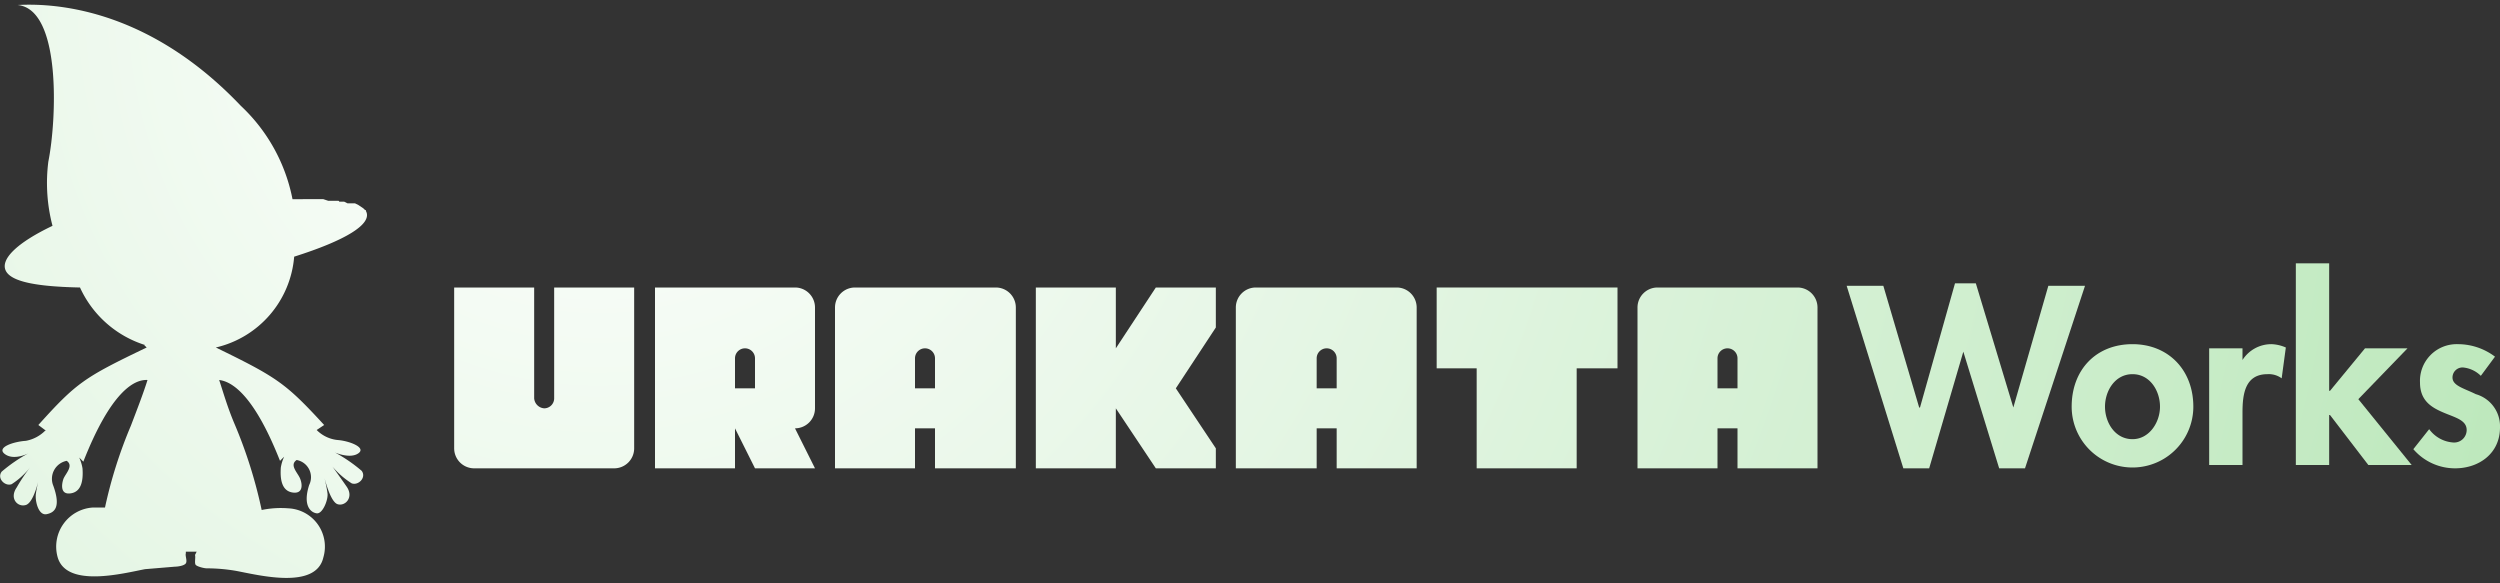
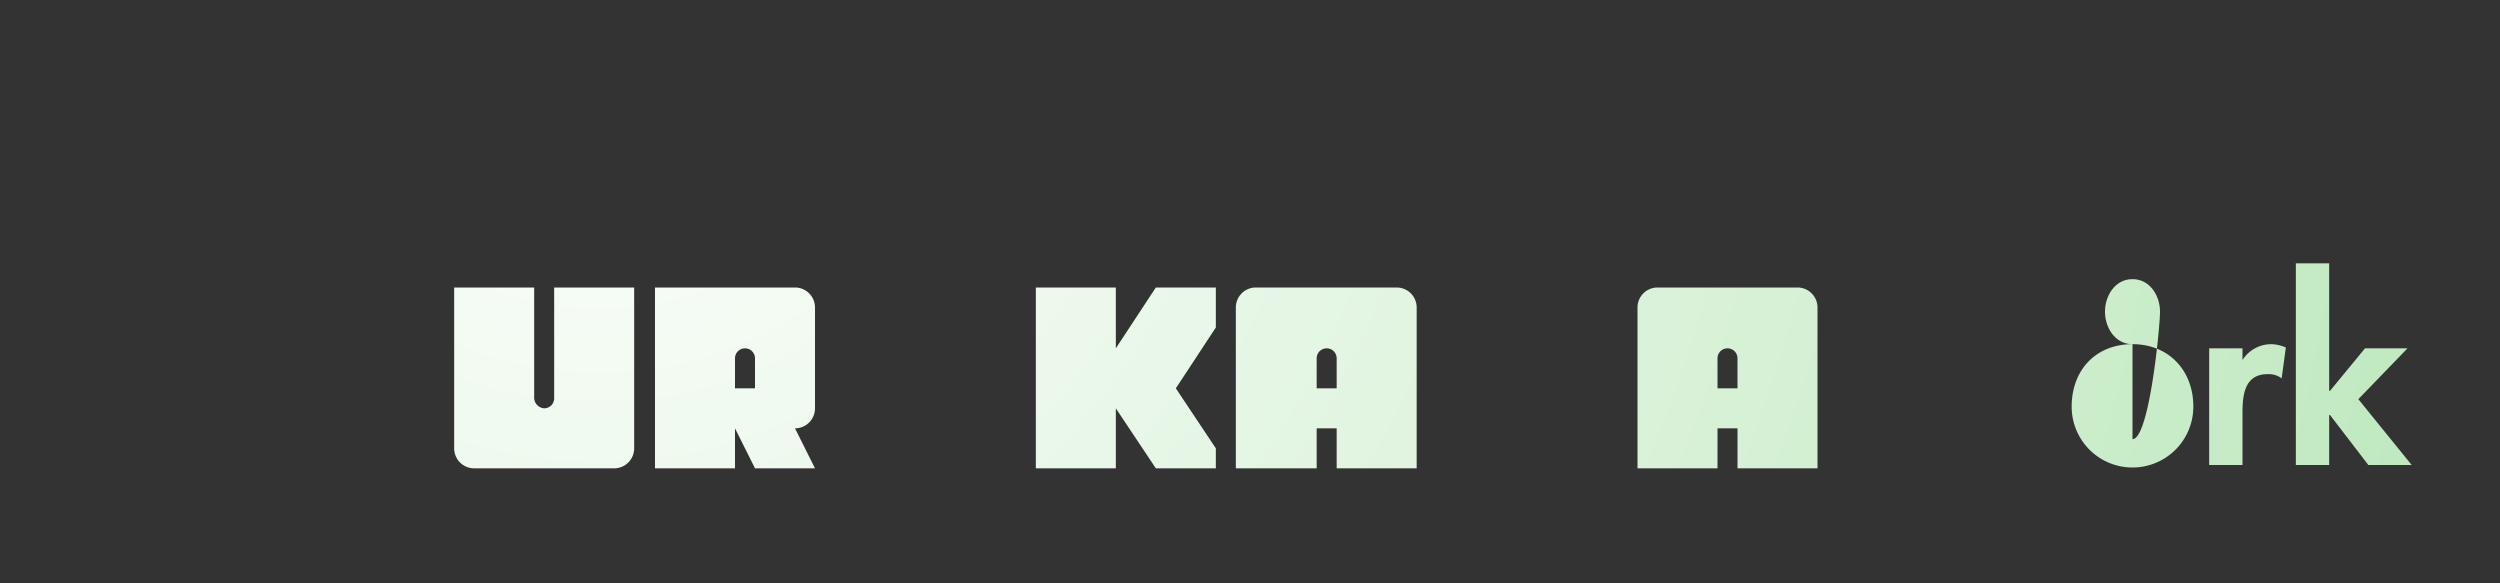
<svg xmlns="http://www.w3.org/2000/svg" id="レイヤー_1" data-name="レイヤー 1" width="300" height="70" viewBox="0 0 300 70">
  <rect x="0" y="0" width="300" height="70" fill="#333333" stroke="none" />
  <defs>
    <style>
      .cls-1 {
        fill: url(#名称未設定グラデーション_14);
      }
    </style>
    <radialGradient id="名称未設定グラデーション_14" data-name="名称未設定グラデーション 14" cx="71.78" cy="0.08" r="246.36" gradientUnits="userSpaceOnUse">
      <stop offset="0" stop-color="#fff" />
      <stop offset="1" stop-color="#bae7b9" />
    </radialGradient>
  </defs>
  <g>
-     <polygon class="cls-1" points="177.2 34.5 172.4 34.5 172.4 44.2 177.2 44.2 177.2 56.2 189.2 56.2 189.2 44.2 194.1 44.2 194.1 34.5 189.2 34.5 177.2 34.5" />
    <path class="cls-1" d="M95.4,34.5H78.6V56.2h9.6V51.4l2.4,4.8h7.2l-2.4-4.8A2.4,2.4,0,0,0,97.8,49V36.9A2.4,2.4,0,0,0,95.4,34.5ZM90.6,46.6H88.2V43a1.2,1.2,0,0,1,1.2-1.2A1.2,1.2,0,0,1,90.6,43Z" />
    <path class="cls-1" d="M66.5,47.8A1.2,1.2,0,0,1,65.3,49a1.3,1.3,0,0,1-1.2-1.2V34.5H54.5V53.8a2.4,2.4,0,0,0,2.4,2.4H73.7a2.4,2.4,0,0,0,2.4-2.4V34.5H66.5Z" />
-     <path class="cls-1" d="M119.5,34.5H102.6a2.4,2.4,0,0,0-2.4,2.4V56.2h9.6V51.4h2.4v4.8h9.7V36.9A2.4,2.4,0,0,0,119.5,34.5Zm-7.3,12.1h-2.4V43a1.2,1.2,0,0,1,1.2-1.2,1.2,1.2,0,0,1,1.2,1.2Z" />
    <path class="cls-1" d="M215.7,34.5H198.9a2.4,2.4,0,0,0-2.4,2.4V56.2h9.6V51.4h2.4v4.8h9.6V36.9A2.4,2.4,0,0,0,215.7,34.5Zm-7.2,12.1h-2.4V43a1.2,1.2,0,1,1,2.4,0Z" />
    <path class="cls-1" d="M167.6,34.5H150.7a2.4,2.4,0,0,0-2.4,2.4V56.2H158V51.4h2.4v4.8H170V36.9A2.4,2.4,0,0,0,167.6,34.5Zm-7.2,12.1H158V43a1.2,1.2,0,0,1,1.2-1.2,1.2,1.2,0,0,1,1.2,1.2Z" />
    <polygon class="cls-1" points="133.9 41.8 133.9 34.5 124.3 34.5 124.3 56.2 133.9 56.2 133.9 49 138.7 56.2 145.9 56.2 145.9 53.8 141.1 46.6 145.9 39.3 145.9 34.5 138.7 34.5 133.9 41.8" />
-     <polygon class="cls-1" points="245.8 34.3 241.6 48.9 241.6 48.9 237.1 34 234.6 34 230.4 48.9 230.3 48.9 226 34.3 221.6 34.3 228.4 56.2 231.5 56.2 235.6 42.2 235.6 42.2 239.9 56.2 243 56.2 250.2 34.3 245.8 34.3" />
-     <path class="cls-1" d="M255.9,41.3c-4.4,0-7.3,3.1-7.3,7.5a7.3,7.3,0,1,0,14.6,0C263.2,44.4,260.2,41.3,255.9,41.3Zm0,11.4c-2.1,0-3.3-2-3.3-3.9s1.2-3.9,3.3-3.9,3.3,2,3.3,3.9S257.9,52.7,255.9,52.7Z" />
+     <path class="cls-1" d="M255.9,41.3c-4.4,0-7.3,3.1-7.3,7.5a7.3,7.3,0,1,0,14.6,0C263.2,44.4,260.2,41.3,255.9,41.3Zc-2.1,0-3.3-2-3.3-3.9s1.2-3.9,3.3-3.9,3.3,2,3.3,3.9S257.9,52.7,255.9,52.7Z" />
    <path class="cls-1" d="M269.1,43.2h0V41.8h-4v14h4V49.5c0-2.2.3-4.6,3-4.6a2.6,2.6,0,0,1,1.7.5l.5-3.7a4.7,4.7,0,0,0-1.7-.4A4.1,4.1,0,0,0,269.1,43.2Z" />
    <polygon class="cls-1" points="288.9 41.8 283.8 41.8 279.6 46.9 279.5 46.9 279.5 31.6 275.5 31.6 275.5 55.8 279.5 55.8 279.5 49.8 279.6 49.8 284.2 55.8 289.4 55.8 283 47.9 288.9 41.8" />
-     <path class="cls-1" d="M297.1,47.3c-1.4-.7-2.8-1-2.8-2a1.2,1.2,0,0,1,1.3-1.2,3.5,3.5,0,0,1,2.1,1l1.7-2.3a7.4,7.4,0,0,0-4.5-1.5,4.4,4.4,0,0,0-4.5,4.6c0,2.2,1.4,3,2.8,3.6s2.8.9,2.8,2.1a1.5,1.5,0,0,1-1.6,1.5,3.9,3.9,0,0,1-2.9-1.6l-1.9,2.4a6.6,6.6,0,0,0,5,2.3c2.9,0,5.4-1.8,5.4-4.9A4,4,0,0,0,297.1,47.3Z" />
-     <path class="cls-1" d="M43.9,25.2h-.1l-.2-.2h0l-.3-.2h0l-.3-.2h0l-.4-.2h-.9l-.4-.2h-.6a.1.1,0,0,0-.1-.1H39.4l-.6-.2H35.1a20.8,20.8,0,0,0-6.2-11.2C17.4.6,5.9.4,2.1.6h0c5.3.5,4.7,13.8,3.7,18.8a20.3,20.3,0,0,0,.5,7.7C2.1,29.1,0,31.1.7,32.5s4.1,1.9,8.9,2a12.8,12.8,0,0,0,7.8,6.9h-.1l.3.3c-7.5,3.6-8.4,4.2-13,9.3l.8.6h.1a4.4,4.4,0,0,1-2.4,1.3c-1.5.1-3.6.8-2.5,1.6s2.8-.1,2.8-.1A18.4,18.4,0,0,0,.2,56.6c-.6.8.4,1.8,1.2,1.5a9,9,0,0,0,2.2-2A20.7,20.7,0,0,0,2,58.5c-.9,1.3.1,2.4,1.1,2.1s1.6-3.3,1.6-3.3-.3,1.2-.4,2,.3,2.6,1.3,2.4,1.7-.9.8-3.4a2.2,2.2,0,0,1,1.6-3c.9.6-.2,1.6-.4,2.2s-.4,1.9.9,1.7,1.5-1.6,1.4-3a5,5,0,0,0-.4-1.3l.5.5c3.3-8.4,6.1-9.9,7.7-9.8-.5,1.6-1.2,3.4-2,5.5a54.5,54.5,0,0,0-3.1,9.8H11.2a4.7,4.7,0,0,0-4.3,5.9c1,3.8,7.9,2,10.5,1.5l3.6-.3c.3,0,1.1-.1,1.3-.4s-.1-.9,0-1.2v-.2h1.3l-.2.4c.1.3-.1,1,.1,1.2s1,.4,1.3.4a20.7,20.7,0,0,1,3.5.3c2.7.5,9.6,2.3,10.5-1.6a4.6,4.6,0,0,0-4.2-5.9,11.3,11.3,0,0,0-3.2.2,56.7,56.7,0,0,0-3.2-10.2c-.9-2.1-1.4-3.9-1.9-5.4,1.7.2,4.3,2.1,7.3,9.7l.5-.5a5,5,0,0,0-.4,1.3c-.1,1.4.1,2.8,1.4,3s1.2-1,.9-1.7-1.3-1.6-.4-2.2a2.1,2.1,0,0,1,1.5,3c-.8,2.5.2,3.3.9,3.4s1.4-1.6,1.3-2.4-.4-2-.4-2,.7,3,1.6,3.3,2-.8,1.1-2.1-1.7-2.4-1.7-2.4a10,10,0,0,0,2.3,2c.8.3,1.8-.7,1.2-1.5a18.4,18.4,0,0,0-3.2-2.2s1.8.8,2.8.1-1.1-1.5-2.5-1.6A4.1,4.1,0,0,1,38,51.6h0l.9-.6c-4.6-5-5.6-5.7-13-9.3h0a12.2,12.2,0,0,0,9.4-10.9c6-1.9,9.5-3.9,8.6-5.5Z" />
  </g>
</svg>